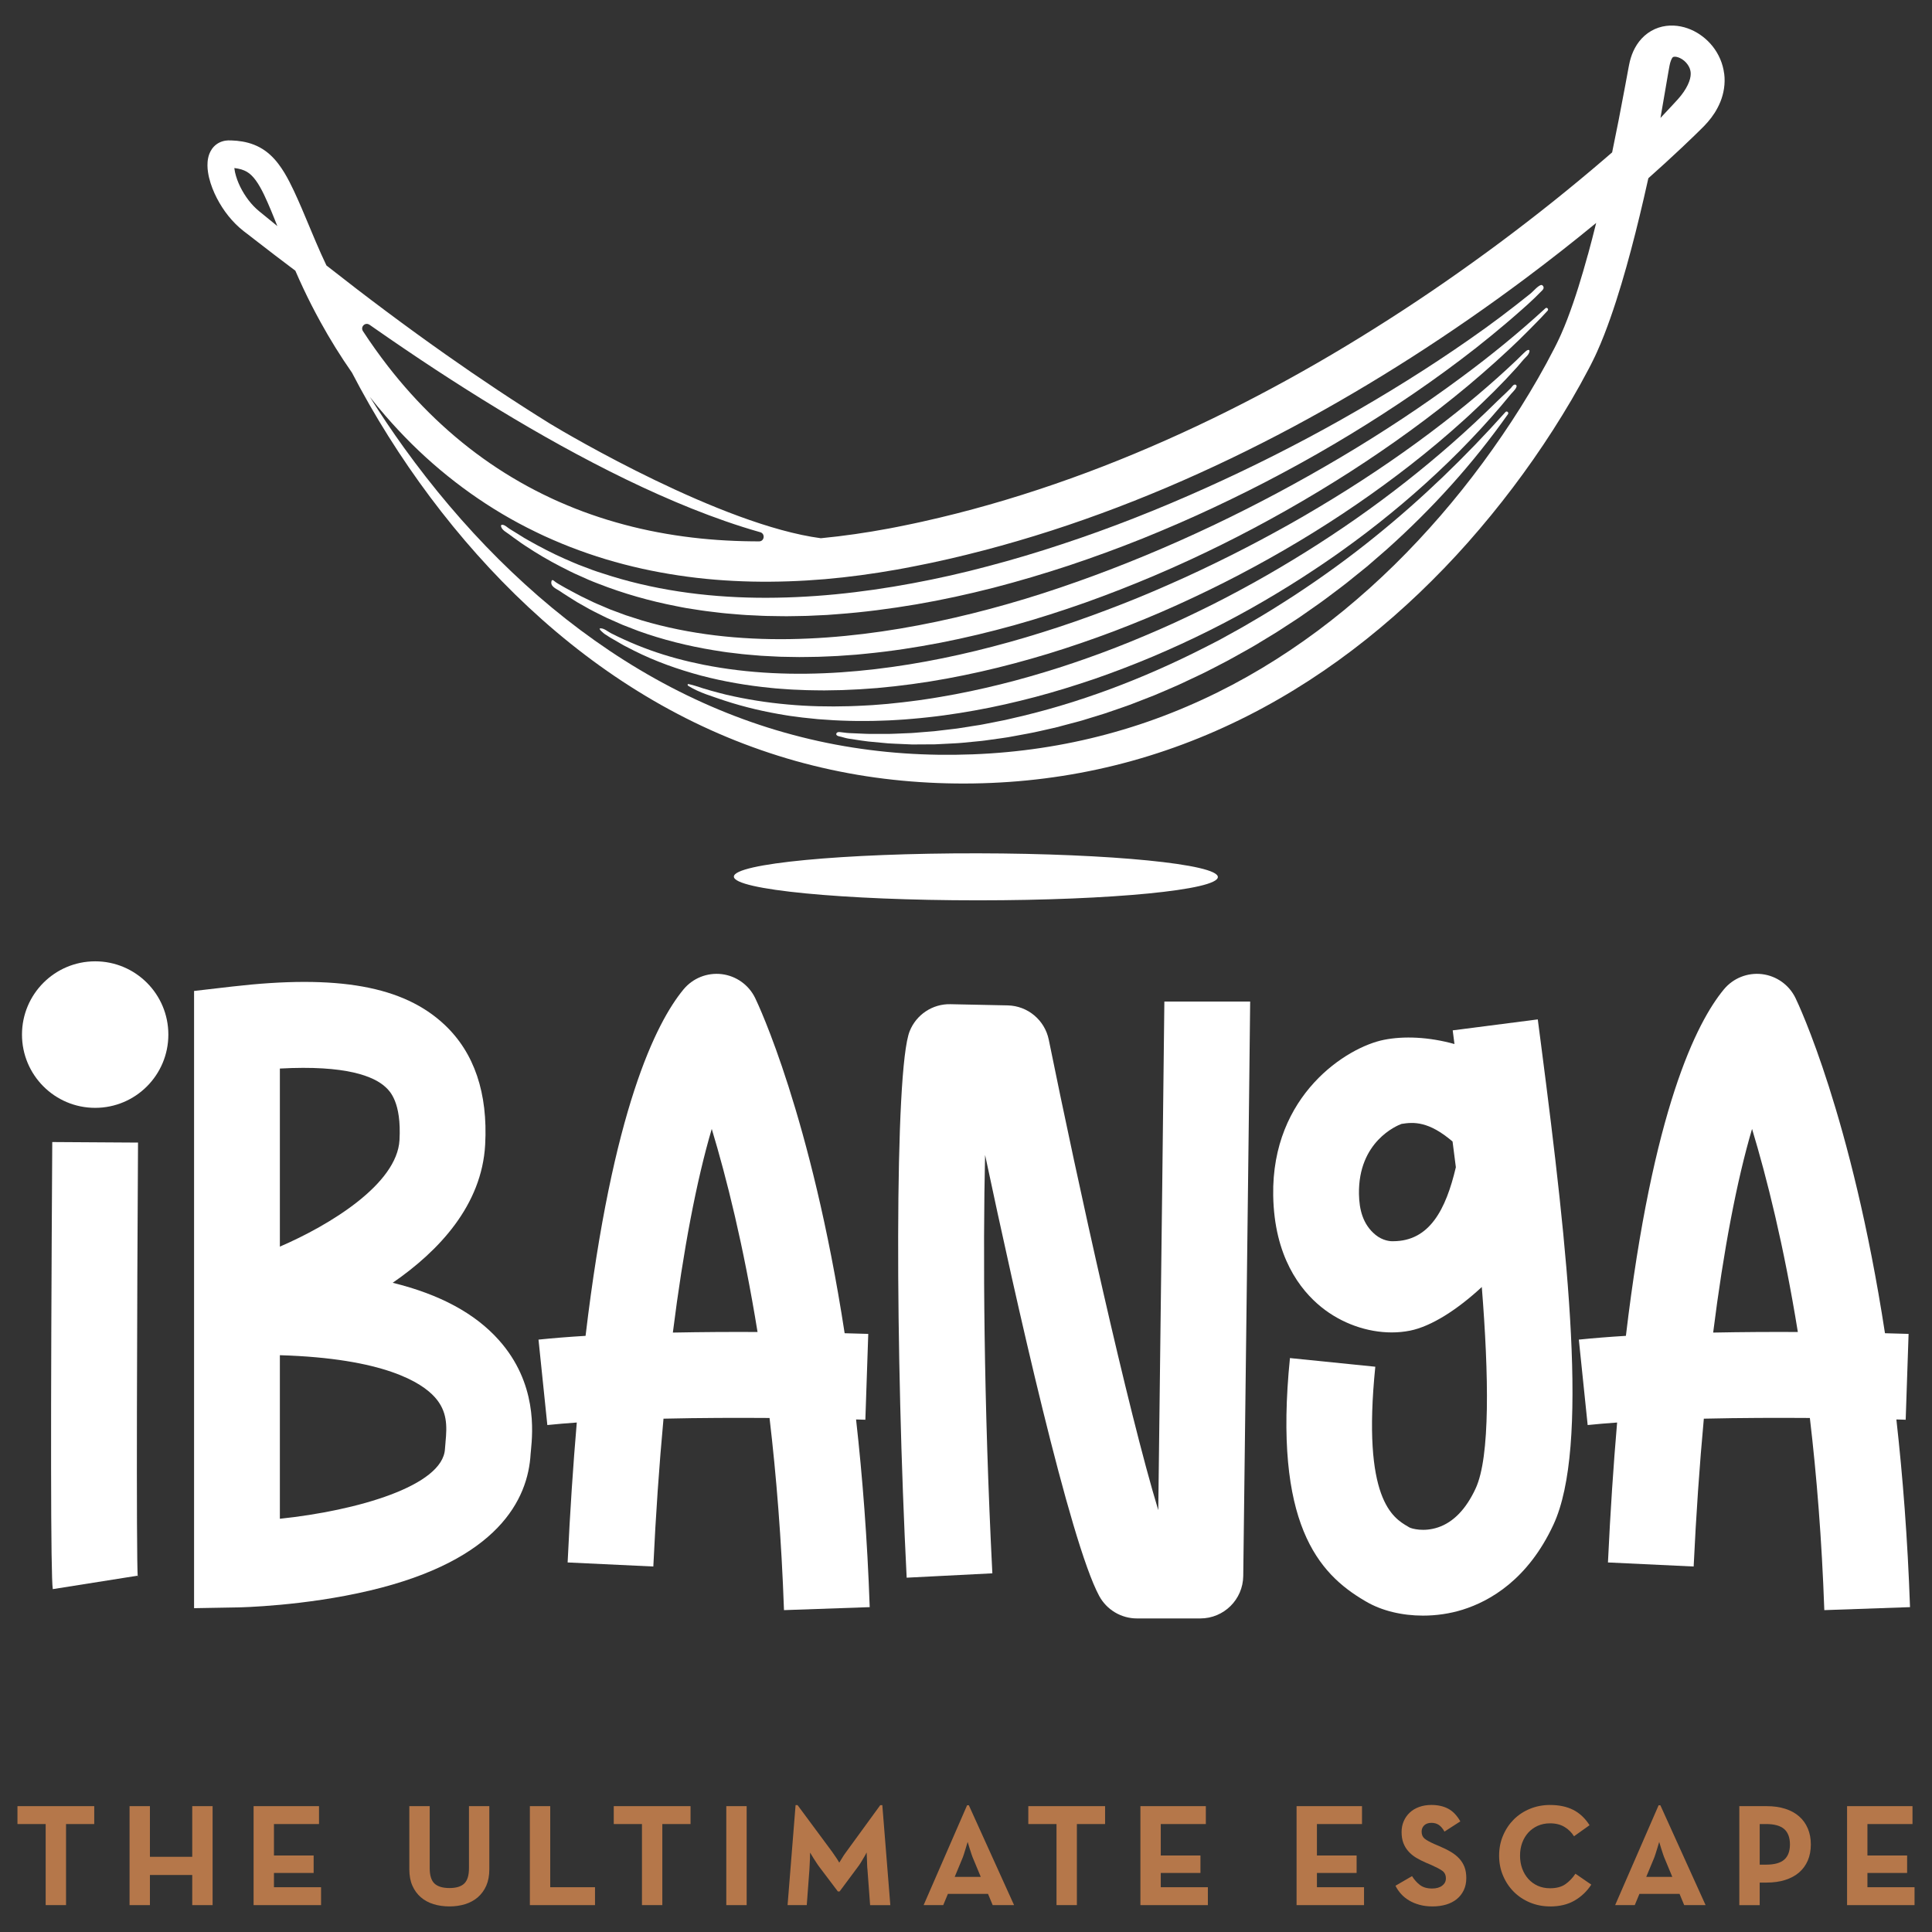
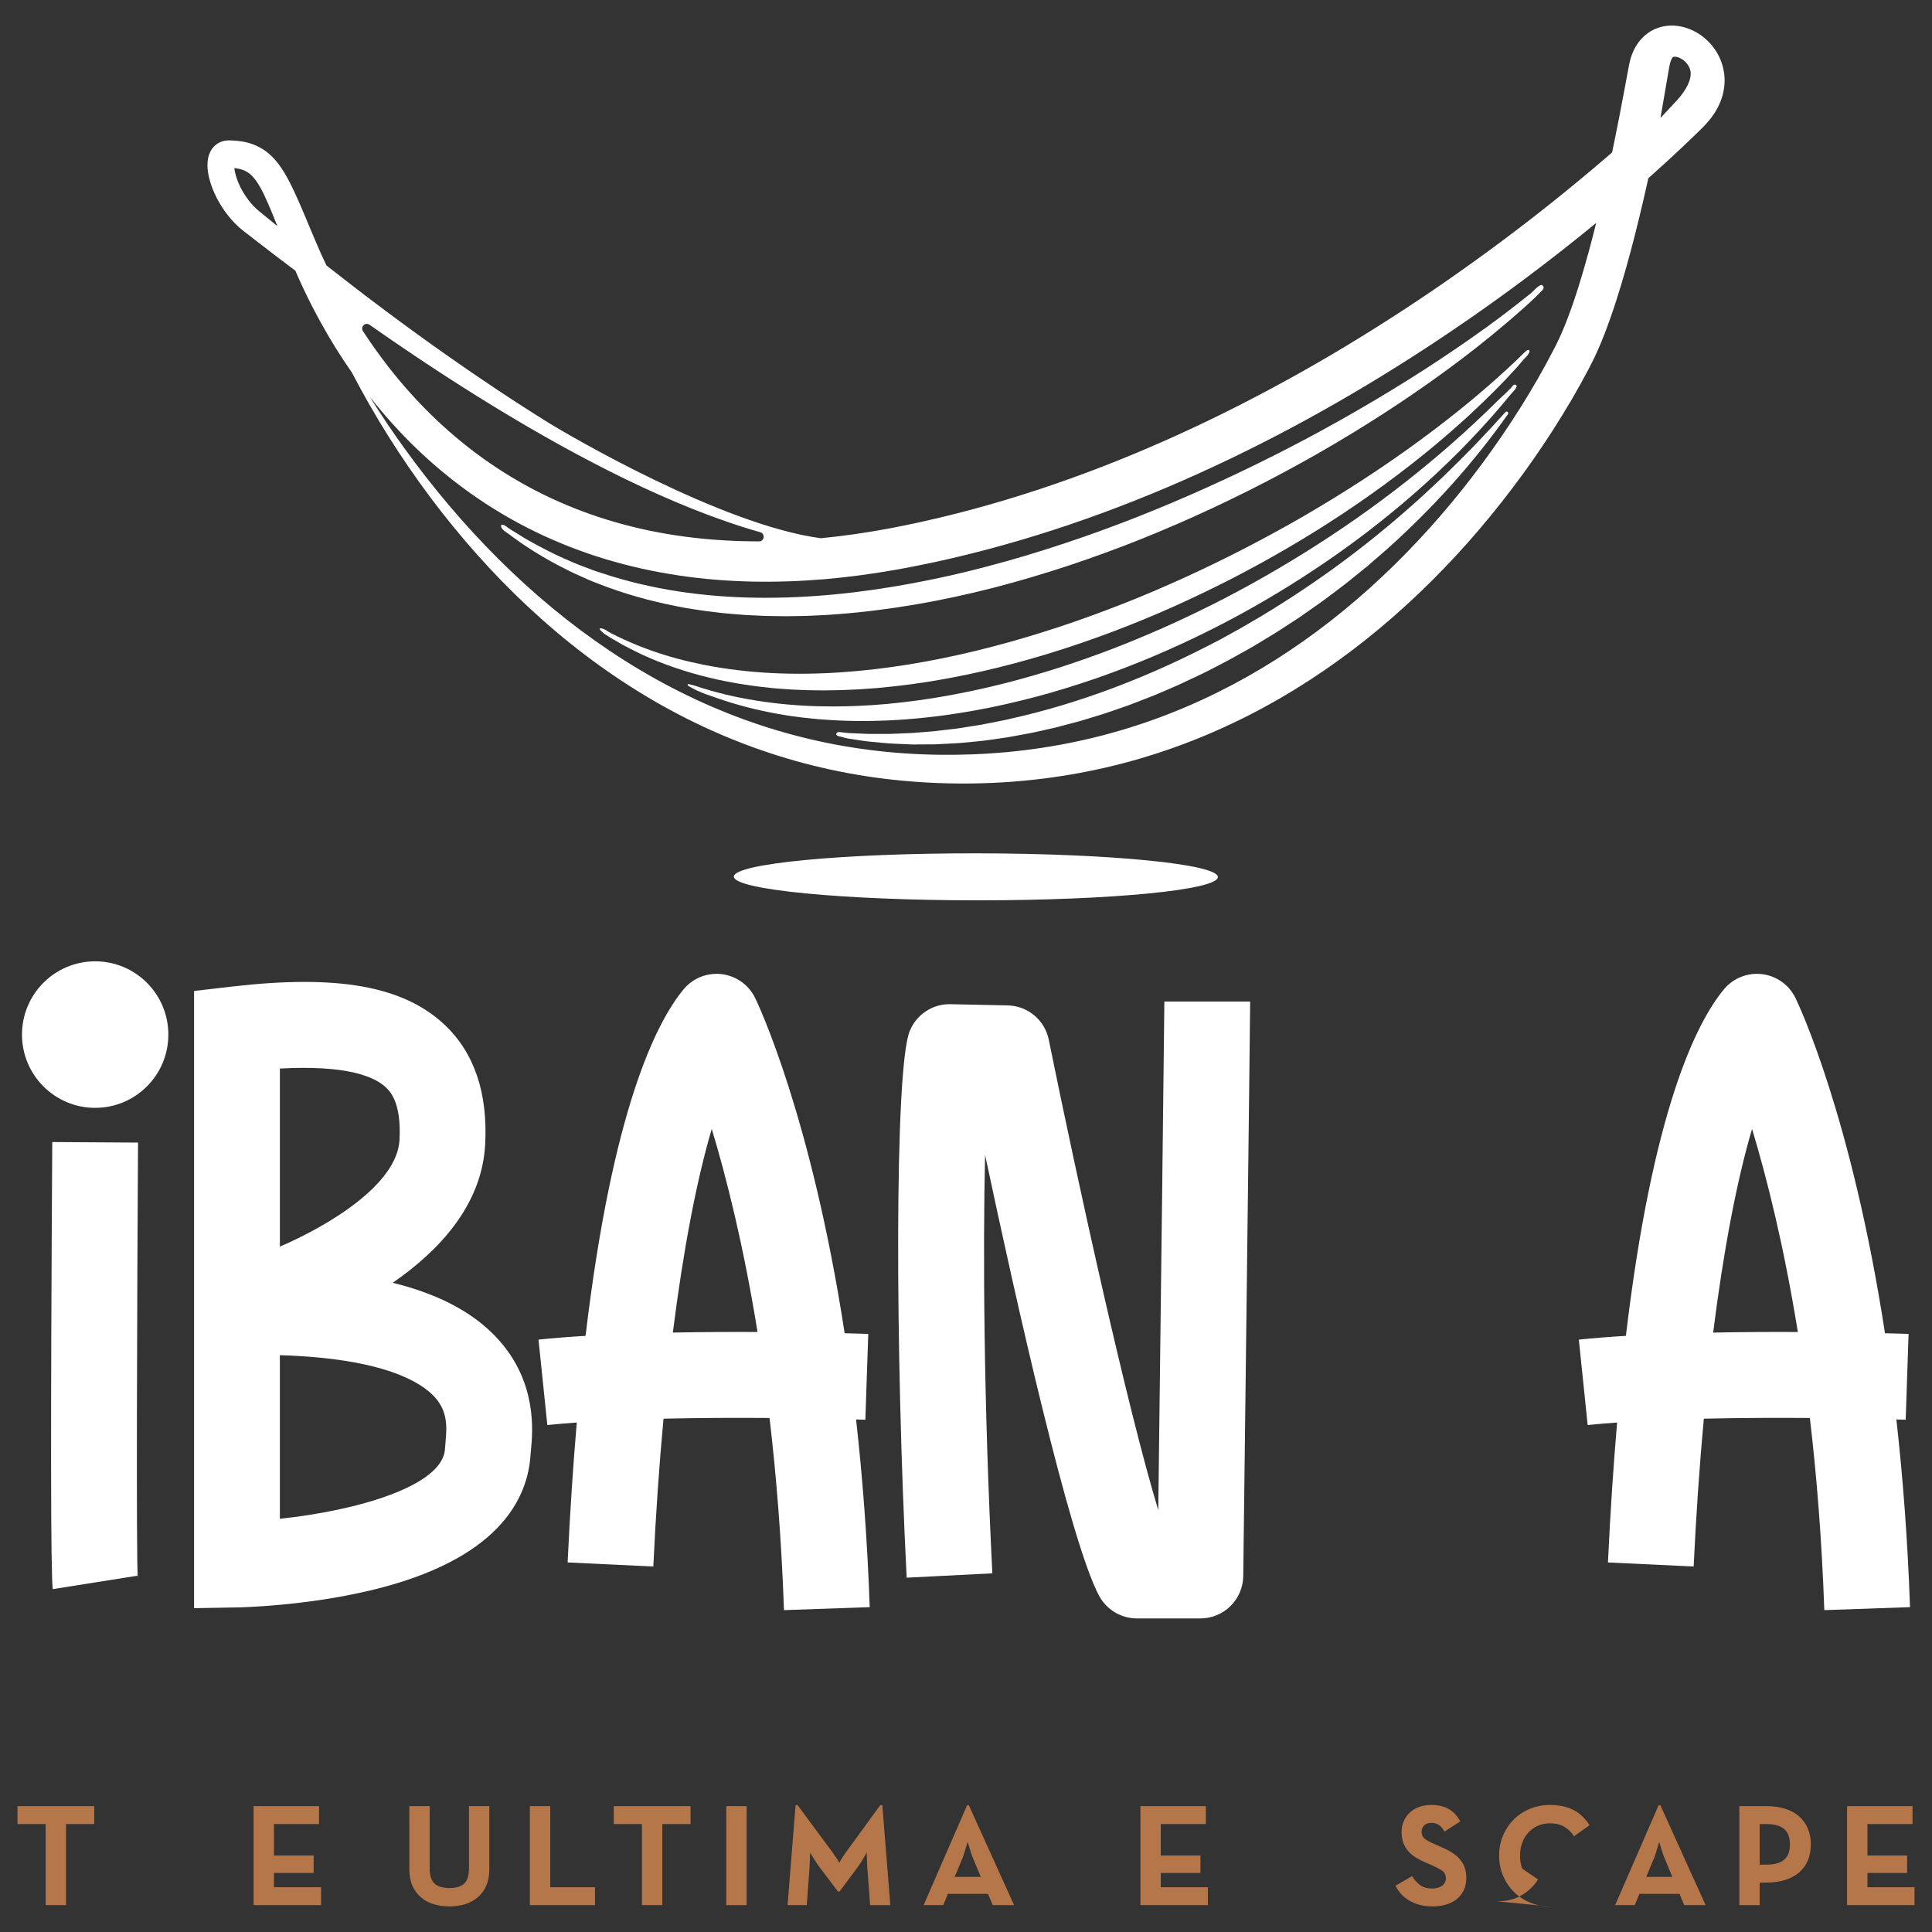
<svg xmlns="http://www.w3.org/2000/svg" id="Layer_1" viewBox="0 0 1000 1000">
  <rect x="0" y="0" width="1000" height="1000" fill="#333333" stroke="none" />
  <defs>
    <style>      .st0 {        fill: #b5774a;      }      .st1 {        fill: #fff;      }    </style>
  </defs>
  <g>
    <path class="st1" d="M892.42,38.12c-.32-2.61-1.03-5.2-2.06-7.59-1.02-2.39-2.35-4.58-3.89-6.53-1.54-1.94-3.29-3.65-5.18-5.09-1.89-1.45-3.94-2.67-6.13-3.6-2.2-.94-4.53-1.6-7.02-1.91-2.46-.3-5.09-.23-7.73.36-1.31.3-2.63.74-3.89,1.3-1.28.58-2.51,1.28-3.64,2.1-2.29,1.65-4.2,3.76-5.63,5.97-1.43,2.22-2.43,4.53-3.12,6.76-.18.56-.33,1.11-.47,1.66-.14.55-.26,1.11-.36,1.61l-.25,1.24-.22,1.16-1.65,8.91c-1.09,5.9-2.21,11.78-3.36,17.65-1.1,5.59-2.22,11.18-3.38,16.75-1.3,1.12-2.6,2.24-3.89,3.36-8.75,7.51-17.65,14.87-26.66,22.08-9.04,7.22-18.21,14.29-27.49,21.21-9.31,6.91-18.73,13.69-28.27,20.3-9.55,6.62-19.23,13.07-29.03,19.34-9.81,6.29-19.74,12.41-29.78,18.34-10.07,5.94-20.25,11.67-30.55,17.2-20.64,11.11-41.76,21.39-63.35,30.67-21.64,9.33-43.77,17.63-66.31,24.73-5.64,1.78-11.32,3.49-17.02,5.11-5.7,1.62-11.43,3.17-17.18,4.63-5.75,1.46-11.54,2.84-17.35,4.13l-2.18.48-2.18.47c-1.45.31-2.9.63-4.37.91-1.45.3-2.92.61-4.38.89l-4.36.84c-11.66,2.18-23.42,3.89-35.23,5.03-51.42-6.85-130.83-53.59-140.05-59.21-18.36-11.38-36.38-23.4-54.13-35.91-10.33-7.28-20.57-14.71-30.73-22.3-10.17-7.59-20.25-15.33-30.25-23.19-.25-.2-.5-.39-.74-.58-1.88-3.97-3.69-7.96-5.41-12.03l-1.84-4.36-1.86-4.43c-1.24-2.95-2.49-5.93-3.76-8.91-1.29-2.98-2.61-5.98-4.04-9.02-1.43-3.03-2.97-6.1-4.84-9.22-.95-1.55-1.98-3.12-3.18-4.68-1.18-1.55-2.55-3.11-4.13-4.55-1.57-1.45-3.4-2.79-5.35-3.85-1.95-1.07-4.02-1.87-6.04-2.42-2.02-.55-4-.87-5.91-1.06-.95-.09-1.88-.14-2.81-.18h-.69c-.17-.02-.46-.03-1.01-.02-.94.03-1.97.18-3.04.52-1.07.33-2.15.87-3.08,1.57-.94.7-1.71,1.54-2.29,2.38-.59.85-1,1.69-1.31,2.47-.31.79-.51,1.54-.65,2.25-.29,1.41-.35,2.67-.34,3.83.01,1.17.11,2.25.26,3.28.3,2.08.78,3.98,1.35,5.8.58,1.83,1.27,3.57,2.02,5.25,1.53,3.38,3.38,6.55,5.52,9.55,2.16,2.98,4.62,5.79,7.47,8.31.72.63,1.45,1.24,2.21,1.83l1.88,1.43,3.8,2.95c6.95,5.4,13.94,10.75,20.98,16.03,1.31,3.03,2.66,6.05,4.07,9.03,2.79,5.95,5.79,11.81,8.97,17.57,4.95,8.99,10.37,17.72,16.26,26.16,1.42,2.73,2.86,5.44,4.33,8.14,6.11,11.22,12.71,22.18,19.73,32.87,14.02,21.32,29.74,41.53,47.13,60.19,17.34,18.61,36.37,35.64,56.98,50.46,10.29,7.39,20.96,14.22,31.97,20.42,11,6.18,22.34,11.73,33.96,16.56,11.61,4.83,23.48,8.95,35.54,12.35,12.05,3.37,24.27,6.01,36.58,7.91,12.29,1.89,24.68,3.04,37.04,3.52,12.33.48,24.7.28,37-.58,24.56-1.72,48.88-6.23,72.35-13.5,23.4-7.24,45.92-17.18,67.1-29.4,21.13-12.16,40.94-26.56,59.28-42.6,4.58-4.01,9.07-8.12,13.47-12.31,4.39-4.21,8.7-8.49,12.92-12.87,8.43-8.74,16.47-17.86,24.17-27.27,15.37-18.79,29.33-38.74,41.7-59.82,3.08-5.28,6.06-10.62,8.92-16.09l1.07-2.06c.35-.69.69-1.38,1.06-2.13.36-.73.73-1.45,1.07-2.19.34-.73.68-1.46,1.01-2.19,1.32-2.93,2.54-5.85,3.69-8.78,2.29-5.86,4.33-11.72,6.23-17.6,1.9-5.87,3.65-11.76,5.31-17.65,3.32-11.78,6.26-23.61,9.01-35.46.81-3.51,1.61-7.03,2.39-10.54,5.92-5.26,11.77-10.61,17.55-16.06,2.15-2.03,4.28-4.06,6.41-6.13l3.17-3.11.76-.75.44-.44c.15-.17.32-.32.48-.48.64-.66,1.28-1.35,1.9-2.07.63-.72,1.23-1.46,1.84-2.26.59-.79,1.17-1.62,1.73-2.48,1.11-1.74,2.13-3.66,2.99-5.76.85-2.1,1.53-4.43,1.89-6.91.37-2.47.44-5.1.1-7.72M121.35,85.08c.02-.09.04-.09-.01.03.01-.01.01-.02.01-.03M139.84,113.99l-3.74-3.06-1.9-1.54c-.51-.41-.99-.83-1.47-1.28-1.94-1.77-3.71-3.87-5.27-6.12-1.56-2.27-2.92-4.7-3.98-7.2-.53-1.26-.99-2.51-1.35-3.76-.37-1.23-.64-2.46-.77-3.55-.02-.18-.03-.34-.06-.5.06,0,.11.01.15.01,1.25.17,2.43.39,3.49.71,1.06.32,1.98.73,2.83,1.22.85.5,1.63,1.09,2.4,1.84,1.54,1.49,3.03,3.58,4.4,6,1.39,2.42,2.66,5.12,3.89,7.92,1.24,2.8,2.43,5.69,3.6,8.61.51,1.24,1,2.49,1.49,3.73-1.23-1.01-2.46-2.03-3.7-3.04M191.28,168.1c.86.59,1.71,1.19,2.55,1.78,10.47,7.3,21.02,14.47,31.67,21.45,21.26,13.92,42.86,27.16,64.95,39.36,22.04,12.15,44.54,23.31,67.7,32.6,11.56,4.61,23.28,8.76,35.18,12.14.06.01.11.03.17.04,2.66.75,2.19,4.72-.56,4.74-1.23,0-2.45-.01-3.69-.02-11.89-.13-23.77-.92-35.57-2.54-5.9-.8-11.77-1.81-17.6-3.02-5.84-1.21-11.63-2.65-17.37-4.3-5.74-1.63-11.42-3.51-17.03-5.59-2.81-1.06-5.59-2.14-8.35-3.32-1.39-.56-2.76-1.18-4.14-1.77-.68-.3-1.36-.62-2.05-.92-.68-.31-1.36-.62-2.05-.95-10.88-5.08-21.38-11.08-31.36-17.92-19.99-13.71-37.82-30.83-52.91-50.27-4.55-5.87-8.88-11.94-12.95-18.18-1.47-2.26,1.19-4.85,3.38-3.3M821.89,131.79c-1.56,5.69-3.2,11.34-4.95,16.92-1.76,5.58-3.63,11.07-5.67,16.4-1.02,2.67-2.09,5.28-3.22,7.82-.28.64-.56,1.26-.85,1.88-.29.63-.58,1.23-.88,1.85-.29.59-.61,1.26-.92,1.89l-.98,1.93c-2.62,5.13-5.41,10.24-8.3,15.29-5.8,10.11-12.01,19.99-18.59,29.61-6.57,9.64-13.5,19.03-20.77,28.14-7.28,9.11-14.91,17.93-22.87,26.42-3.97,4.25-8.05,8.41-12.19,12.49-4.16,4.07-8.39,8.06-12.72,11.95-4.33,3.88-8.74,7.68-13.22,11.37-4.5,3.68-9.08,7.27-13.73,10.74-9.33,6.93-18.98,13.42-28.93,19.38-4.98,2.98-10.04,5.84-15.18,8.56-5.14,2.71-10.34,5.29-15.62,7.72-10.56,4.87-21.4,9.17-32.46,12.83-11.08,3.65-22.38,6.7-33.83,9.08-11.47,2.39-23.1,4.13-34.82,5.22-11.75,1.1-23.58,1.54-35.44,1.38-11.88-.17-23.75-.97-35.57-2.49-11.84-1.5-23.62-3.71-35.26-6.64-11.66-2.92-23.18-6.55-34.48-10.88-11.32-4.33-22.42-9.35-33.25-15-10.85-5.66-21.4-11.96-31.64-18.81-10.24-6.87-20.18-14.29-29.75-22.21-4.79-3.96-9.49-8.04-14.1-12.25-4.61-4.21-9.15-8.5-13.59-12.93-17.77-17.7-34.08-37.03-48.89-57.56-6.2-8.61-12.15-17.44-17.79-26.47,2.66,3.39,5.41,6.72,8.24,9.98,4.32,4.97,8.82,9.79,13.51,14.43,9.36,9.26,19.48,17.76,30.21,25.4,10.7,7.61,22.01,14.34,33.79,20.03.73.36,1.47.72,2.21,1.06.74.35,1.47.71,2.21,1.05,1.49.67,2.97,1.35,4.47,1.99,2.98,1.32,6,2.54,9.02,3.73,6.06,2.35,12.2,4.48,18.4,6.35,6.19,1.86,12.44,3.49,18.74,4.89,6.28,1.39,12.6,2.55,18.92,3.5,6.33.95,12.67,1.69,19.02,2.21,6.34.52,12.69.84,19.01.98,12.65.27,25.25-.19,37.75-1.24,12.47-1.08,24.83-2.77,37.06-4.93l4.58-.84c1.53-.29,3.04-.58,4.55-.88,1.51-.29,3.01-.61,4.52-.91l2.27-.46,2.27-.47c6.02-1.28,12.01-2.65,17.98-4.13,5.95-1.46,11.89-3.02,17.79-4.65,5.9-1.63,11.77-3.36,17.61-5.15,11.66-3.57,23.2-7.49,34.61-11.68,11.4-4.17,22.66-8.67,33.8-13.38,22.22-9.45,43.93-19.91,65.1-31.22,42.16-22.57,82.24-48.42,120.23-76.77,12.52-9.36,24.82-18.99,36.88-28.91-1.36,5.51-2.78,10.99-4.27,16.44M875.01,39.51c-.11.82-.34,1.77-.74,2.83-.78,2.13-2.23,4.66-4.22,7.16-.51.63-1.02,1.26-1.58,1.87l-2.11,2.3-4.57,4.9c-.77.83-1.55,1.65-2.33,2.47.52-3,1.03-5.99,1.55-9l2.5-14.53.31-1.74.29-1.59c.08-.42.14-.69.21-.98.07-.3.13-.56.21-.83.29-1.02.62-1.73.87-2.15.25-.43.4-.55.48-.62.1-.07.17-.11.41-.18.24-.06.67-.1,1.25-.02.57.09,1.29.29,2.02.65,1.5.69,3,1.98,3.95,3.35.48.68.85,1.37,1.1,2.02.24.65.38,1.27.46,1.92.07.64.06,1.33-.05,2.16" />
    <path class="st1" d="M694.44,217.08c-22.94,12.91-46.49,24.79-70.58,35.61-24.16,10.86-48.86,20.65-74.11,28.96-12.64,4.2-25.43,8.03-38.34,11.42-12.92,3.46-25.99,6.4-39.16,8.85-26.4,4.93-53.3,7.8-80.32,7.47-27.09-.35-54.36-4.06-80.42-12.74l-2.45-.79c-.83-.26-1.64-.53-2.44-.85l-4.83-1.83c-3.26-1.16-6.39-2.61-9.57-3.98-6.34-2.79-12.49-6.01-18.56-9.43-1.54-.8-3-1.76-4.49-2.68l-4.46-2.76-1.11-.69c-1.1-.71-1.97-1.71-3.29-1.98-.33-.07-.75-.07-.92.22-.11.18-.09.4-.04.59.41,1.97,3.16,3.25,4.62,4.42,1.17.94,2.44,1.76,3.65,2.64,1.45,1.04,2.86,2.1,4.38,3.04,5.9,3.92,12.02,7.52,18.32,10.76,3.17,1.59,6.3,3.26,9.56,4.63l4.84,2.17c.8.37,1.63.68,2.45,1.01l2.46.96c13.15,5.15,26.76,9,40.54,11.67l2.57.51c.87.18,1.73.35,2.59.48l5.19.81,2.6.4c.86.14,1.73.27,2.6.36l5.2.63,2.6.31c.87.11,1.74.2,2.61.26l5.21.44,2.61.21c.87.09,1.74.14,2.61.18l5.2.24c1.74.08,3.48.2,5.21.22l5.2.08c1.74.01,3.48.08,5.21.06l5.19-.08c1.73-.02,3.47-.04,5.19-.1l5.18-.24,5.18-.24,5.16-.39c13.75-1,27.41-2.79,40.93-5.08,13.5-2.31,26.84-5.23,40.05-8.61,13.16-3.41,26.17-7.28,39.03-11.52,12.83-4.28,25.5-8.92,38.01-13.93,12.46-5.04,24.79-10.37,36.92-16.08,12.11-5.69,24.08-11.65,35.84-17.97l8.78-4.77,8.71-4.88,8.63-5.01,8.56-5.11c22.67-13.78,44.61-28.69,65.43-45.02l7.72-6.2c2.54-2.11,5.09-4.21,7.61-6.34,2.5-2.16,5.03-4.26,7.48-6.48l3.7-3.29c2.54-2.3,5.09-4.75,7.49-7.22.34-.35.68-.74.78-1.23.09-.46-.08-.97-.41-1.3-.13-.14-.29-.24-.45-.31-1.31-.51-4.66,3.4-5.73,4.26-10.19,8.2-20.62,16.09-31.34,23.53-21.46,15.01-43.74,28.86-66.6,41.73" />
-     <path class="st1" d="M694.12,236.59c-43.12,25.58-88.65,47.49-136.18,64.36-11.93,4.24-23.98,8.16-36.18,11.62-12.2,3.51-24.54,6.57-36.99,9.21-24.94,5.25-50.39,8.61-76.01,9.02-25.68.39-51.61-2.29-76.55-9.69l-4.65-1.49-2.32-.75-1.17-.37-1.16-.42-4.59-1.71-2.3-.85c-.76-.31-1.51-.64-2.27-.96-3-1.29-6.06-2.5-8.99-4l-4.43-2.15c-1.47-.74-2.9-1.55-4.37-2.32l-2.18-1.18c-.72-.4-1.46-.76-2.16-1.2-1.67-1.01-3.56-1.9-5.04-3.19-.26-.23-.68-.39-.92-.14-.09.08-.13.2-.17.31-.92,2.98,2.72,4.13,4.63,5.5.67.51,1.41.92,2.1,1.39l2.13,1.36c1.42.89,2.83,1.83,4.27,2.69l4.39,2.48c2.9,1.72,5.94,3.14,8.94,4.66.75.36,1.5.76,2.26,1.11l2.3,1.01,4.61,2.04,1.16.51,1.17.45,2.34.91,4.69,1.82c12.61,4.53,25.62,7.76,38.76,9.92l4.93.78c.81.14,1.64.25,2.46.35l2.48.29,4.94.59c1.65.19,3.3.3,4.95.45l4.95.42,4.95.26,4.96.25,4.95.09,4.94.08,4.95-.06,4.94-.08,4.93-.2c1.64-.07,3.28-.13,4.92-.22l4.92-.35,4.91-.35,4.88-.48c13.04-1.26,25.95-3.25,38.74-5.72,12.77-2.49,25.39-5.54,37.87-8.99,12.45-3.48,24.73-7.43,36.88-11.72,48.33-17.21,94.19-40.21,136.93-67.58,21.26-13.67,41.76-28.47,61.13-44.62l7.18-6.13c2.37-2.08,4.73-4.14,7.07-6.24,2.32-2.13,4.66-4.22,6.96-6.38l3.42-3.24,1.71-1.63,1.67-1.66c2.23-2.21,4.48-4.41,6.66-6.67l3.29-3.38,3.21-3.45s.09-.1.13-.14c.72-.77-.36-1.95-1.14-1.24-13.83,12.72-28.37,24.55-43.43,35.68-20.03,14.86-40.89,28.6-62.36,41.35" />
    <path class="st1" d="M789.76,181.8c-1.65,1.44-3.18,3.09-4.77,4.6-3.31,3.15-6.67,6.23-10.07,9.27-6.8,6.08-13.77,11.96-20.9,17.64-18.1,14.46-37.05,27.8-56.64,40.16-2.46,1.53-4.91,3.09-7.38,4.59l-7.45,4.5-7.5,4.43-7.56,4.32c-10.14,5.68-20.41,11.17-30.82,16.37-10.43,5.21-20.97,10.22-31.66,14.89-10.68,4.74-21.51,9.17-32.47,13.28-10.96,4.15-22.05,8.01-33.25,11.5-11.21,3.53-22.55,6.68-34,9.47-22.92,5.57-46.31,9.55-69.96,11.17-23.7,1.6-47.71.75-71.25-3.93-9.35-1.87-18.58-4.32-27.61-7.57-4.58-1.65-9.1-3.49-13.54-5.52-2.22-1.01-4.43-2.07-6.61-3.18-1.61-.8-3.89-2.85-5.74-2.53-1.07.19,2.19,2.78,2.45,2.94.96.62,1.91,1.23,2.87,1.84l4.03,2.32,2.01,1.17,1.01.57,1.03.53,4.14,2.13c11.08,5.58,22.82,9.72,34.74,12.93,11.94,3.13,24.12,5.2,36.33,6.39,1.53.18,3.06.29,4.59.4l4.58.33c1.53.13,3.06.15,4.59.22l4.59.19c3.05.09,6.11.09,9.16.13,3.05-.02,6.09-.11,9.14-.16l9.12-.42,9.1-.65,9.05-.91,9.02-1.12c11.99-1.61,23.87-3.84,35.62-6.48,11.74-2.64,23.35-5.78,34.81-9.25,11.44-3.51,22.75-7.4,33.92-11.61,11.13-4.24,22.14-8.78,32.96-13.68,10.8-4.9,21.48-10.07,31.96-15.56,20.94-10.97,41.22-23.07,60.65-36.39,19.37-13.28,37.97-27.69,55.37-43.45l3.25-2.96,3.19-3.01,3.19-3.03,3.15-3.07,3.14-3.07,3.07-3.14c1.02-1.05,2.06-2.07,3.06-3.14l2.99-3.23c.99-1.07,2-2.13,2.98-3.23,1.42-1.6,2.74-3.36,4.25-4.85.56-.56,1.12-1.12,1.5-1.83.53-.97.57-1.59.35-1.85-.29-.34-1.01-.14-1.78.53" />
    <path class="st1" d="M784.73,199.26c-.07-.05-.13-.1-.2-.13-.23-.1-.5-.09-.73-.02-.75.24-1.24,1.2-1.78,1.75-.77.8-1.57,1.59-2.38,2.36-1.62,1.54-3.26,3.04-4.84,4.6-7.55,7.43-15.25,14.66-23.18,21.61-15.83,13.92-32.39,26.9-49.57,38.93l-6.47,4.47c-2.16,1.49-4.36,2.91-6.53,4.37-4.38,2.89-8.76,5.75-13.21,8.5-8.9,5.54-17.91,10.89-27.06,15.96-9.16,5.07-18.43,9.97-27.86,14.51-9.42,4.6-18.94,8.95-28.62,13-9.65,4.09-19.42,7.9-29.31,11.39-9.88,3.53-19.89,6.72-29.98,9.6-10.11,2.91-20.32,5.42-30.62,7.6-5.15,1.09-10.33,2.07-15.53,2.94-2.6.43-5.19.9-7.81,1.25-2.61.37-5.21.78-7.84,1.07l-3.93.48c-1.32.17-2.63.28-3.95.42l-3.94.42-3.96.32c-1.32.1-2.64.22-3.96.31l-3.96.22c-2.65.17-5.3.24-7.95.34-10.62.3-21.28.09-31.92-.9-10.66-.95-21.3-2.62-31.83-5.08-5.25-1.31-10.51-2.72-15.67-4.48-1.21-.39-2.39-.69-3.62-.97-.15-.03-.31-.07-.44,0-.2.11-.22.4-.11.59.1.2.3.33.5.45,5.6,3.46,12.44,5.37,18.57,7.5,10.47,3.44,21.23,5.9,32.07,7.63,1.35.24,2.71.41,4.06.58l4.08.54c2.72.31,5.43.59,8.16.85,5.43.44,10.89.75,16.34.87,2.73.04,5.45.13,8.17.07l4.07-.04c1.36-.02,2.72-.08,4.08-.12l4.07-.14,4.06-.23c1.35-.09,2.71-.14,4.06-.26l4.05-.34c2.71-.2,5.39-.51,8.09-.79,2.7-.26,5.37-.64,8.05-.98,5.36-.72,10.68-1.57,16-2.53,10.62-1.88,21.11-4.3,31.51-7.03,10.37-2.75,20.63-5.94,30.77-9.39,10.11-3.51,20.1-7.36,29.96-11.5,9.84-4.18,19.55-8.63,29.1-13.4,9.54-4.78,18.93-9.83,28.15-15.2,9.21-5.37,18.28-10.98,27.14-16.92,2.21-1.48,4.43-2.94,6.62-4.48,2.18-1.52,4.4-3,6.55-4.58,2.16-1.56,4.33-3.11,6.47-4.69l6.4-4.79c16.94-12.94,33.08-26.98,48.15-42.12,7.51-7.59,14.8-15.43,21.72-23.59,1.72-2.06,3.45-4.09,5.14-6.17.57-.7,3.76-3.57,2.6-4.61" />
    <path class="st1" d="M779.28,213.22c-20.73,23.19-43.02,44.71-66.99,64.1-13.75,11.17-28.1,21.56-42.91,31.23-7.43,4.8-14.92,9.53-22.61,13.92-3.8,2.29-7.69,4.39-11.57,6.53l-2.9,1.61c-.98.54-1.95,1.08-2.94,1.56l-5.92,3.03c-31.66,16.12-65.15,28.91-100.03,36.74l-3.27.76c-1.1.23-2.2.43-3.3.65l-6.59,1.3c-1.11.2-2.2.46-3.31.62l-3.32.51-6.66,1.06c-1.11.2-2.23.32-3.34.45l-3.36.4-6.71.79-6.73.54-3.38.28c-.56.04-1.13.1-1.69.12l-1.69.07-6.78.28c-1.13.03-2.27.11-3.4.11h-3.4s-6.81-.02-6.81-.02c-1.14.02-2.28-.1-3.41-.12l-3.41-.15-3.42-.15c-1.55-.07-3-.36-4.54-.5-.44-.04-.89-.08-1.3.08-.42.14-.77.54-.75.98.04.69.86.99,1.52,1.13,1.64.33,3.1.91,4.77,1.17l3.42.52c2.29.33,4.58.74,6.88.98l6.9.65,3.45.32c1.16.1,2.31.12,3.45.18l6.93.3,1.73.08c.57.01,1.16,0,1.73,0l3.47-.02,6.92-.04c2.3-.09,4.6-.23,6.9-.35l3.45-.18c1.14-.07,2.3-.12,3.44-.24l6.88-.66,3.43-.34c1.14-.1,2.28-.31,3.42-.45l6.82-.95c1.14-.17,2.28-.31,3.41-.51l3.39-.62c4.51-.85,9.04-1.6,13.5-2.65l6.71-1.52c1.12-.24,2.22-.54,3.33-.84l3.31-.88,6.65-1.76c1.11-.27,2.19-.64,3.28-.97l3.28-1.01,6.56-2.02c2.17-.72,4.31-1.49,6.48-2.22l6.46-2.26c2.13-.8,4.26-1.64,6.38-2.47l6.37-2.48c2.1-.88,4.19-1.78,6.29-2.68l6.26-2.72c2.08-.94,4.13-1.93,6.18-2.9l6.16-2.91c2.06-.99,4.06-2.06,6.08-3.08l6.05-3.14c1.01-.51,2-1.06,2.99-1.62l2.97-1.65c3.96-2.22,7.95-4.37,11.8-6.77l5.81-3.53c.97-.59,1.95-1.16,2.89-1.77l2.85-1.85,5.7-3.7,2.84-1.86c.94-.63,1.86-1.29,2.79-1.94l5.56-3.9c1.84-1.31,3.72-2.57,5.51-3.95l5.42-4.07c1.79-1.37,3.62-2.7,5.38-4.11l10.55-8.5,10.23-8.87c23.42-20.92,44.66-44.36,62.75-69.99.61-.86-.57-1.89-1.27-1.11" />
    <path class="st1" d="M506.15,441.68c-69.49-.11-126.3,5.29-126.3,12.06s56.81,12.27,126.3,12.27,124.21-5.4,124.21-12.06-55.36-12.16-124.21-12.27" />
    <path class="st1" d="M49.26,497.58c-20.93,0-37.88,16.98-37.88,37.92s16.95,37.92,37.88,37.92,37.88-16.97,37.88-37.92-16.95-37.92-37.88-37.92" />
    <path class="st1" d="M27.05,591.13c-.9,146.67-.81,224.52.27,231.4l43.85-6.95c.04.24.1.59.14,1.07-.85-11.02-.36-144,.13-225.25l-44.4-.28Z" />
    <path class="st1" d="M203.27,663.96c23.88-16.46,46.13-40.1,47.85-71.47,1.45-26.67-5.6-47.55-20.97-62.04-21.28-20.04-55.22-26.16-110.04-19.81l-19.66,2.28v319.47l22.6-.4c1.39-.02,34.46-.68,68.46-8.74,66.34-15.72,81.83-47.18,83.14-70.79.03-.48.1-1.08.17-1.76.91-9.52,3.34-34.78-16.66-57.13-12.32-13.78-30.49-23.6-54.89-29.6M144.87,553.08c34.23-1.88,48.74,3.98,54.84,9.74,2.01,1.89,8.14,7.66,7.07,27.24-1.25,22.88-36.16,44.08-61.92,55.19v-92.16ZM230.61,746.43c-.13,1.38-.24,2.58-.3,3.56-1.06,19.13-45.56,31.95-85.45,36.12v-84.66c54.12,1.61,73.47,14.22,80.22,21.76,6.48,7.25,6.34,14.8,5.52,23.21" />
    <path class="st1" d="M447.91,734.85l1.5-44.43c-.84-.02-5.24-.17-12.22-.34-17.27-112.42-44.76-170.29-46.32-173.51-3.3-6.8-9.82-11.45-17.32-12.36-7.5-.89-14.94,2.08-19.76,7.9-14.2,17.19-36.8,62.23-50.7,179.32-8.55.52-16.76,1.16-24.36,1.95l4.57,44.22c4.82-.5,9.93-.93,15.24-1.31-1.89,22.03-3.5,46.09-4.74,72.43l44.36,2.1c1.25-26.77,3.04-52.4,5.27-76.52,19.11-.44,38.26-.48,54.88-.36,3.52,29.81,6.19,62.96,7.48,99.46l44.37-1.55c-1.23-35.38-3.76-67.72-7.06-97.14,2.98.09,4.69.14,4.82.14M348.27,689.73c5.37-42.6,12.24-78.64,20.13-105.4,7.62,25.22,16.45,60.28,23.7,105.11-13.61-.07-28.62,0-43.83.3" />
    <path class="st1" d="M988.62,831.85c-1.23-35.38-3.76-67.72-7.06-97.14,2.98.09,4.69.14,4.82.14l1.5-44.43c-.83-.02-5.23-.17-12.22-.34-17.27-112.42-44.76-170.29-46.32-173.51-3.3-6.8-9.82-11.45-17.32-12.36-7.49-.89-14.94,2.08-19.75,7.9-14.21,17.19-36.81,62.25-50.71,179.32-8.55.52-16.76,1.17-24.36,1.95l4.57,44.22c4.82-.5,9.93-.93,15.24-1.31-1.89,22.03-3.5,46.1-4.74,72.43l44.36,2.1c1.27-26.77,3.04-52.4,5.27-76.52,19.11-.44,38.26-.48,54.88-.36,3.52,29.81,6.19,62.96,7.48,99.46l44.37-1.55ZM886.73,689.73c5.37-42.6,12.24-78.64,20.13-105.4,7.62,25.22,16.45,60.28,23.7,105.11-13.61-.07-28.62,0-43.83.3" />
    <path class="st1" d="M599.51,781.63c-15.78-51.98-41.52-168.81-56.66-243.44-2.07-10.19-10.91-17.59-21.3-17.8l-29.63-.62c-9.21-.21-17.64,5.37-21.07,13.96-7.99,19.98-7.39,168.46-1.56,282.88l44.35-2.26c-4.5-88.32-4.9-167.65-3.76-216.55,15.93,75.11,43.87,200.12,59.05,228.24,3.88,7.18,11.39,11.66,19.54,11.66h32.83c12.16,0,22.06-9.79,22.2-21.96.14-11.78,3.58-288.71,3.58-297.33h-44.41c0,5.98-1.87,159.6-3.15,263.2" />
-     <path class="st1" d="M795.96,527.64l-44.04,5.67.91,7.08c-13.28-3.71-26.22-4.23-36.5-2.18-19.09,3.78-58.2,28.43-57.32,80.57.53,31.56,13.86,48.85,24.95,57.8,10.44,8.42,23.72,13.08,36.38,13.08,3.21,0,6.38-.3,9.45-.91,11.02-2.2,24.5-10.83,37.19-22.6,3.63,45.66,4.4,87.92-3.19,104.27-4.95,10.69-11.5,17.47-19.44,20.14-7.49,2.52-13.71.63-14.79.06l-.77-.45c-7.76-4.54-23.9-14-16.93-82.76l-44.18-4.48c-8.67,85.64,14.7,111.55,38.68,125.61l.68.4c8.17,4.81,18.68,7.3,29.51,7.3,6.89,0,13.9-1,20.51-3.07,14.18-4.43,33.85-15.66,47.01-44.02,18.63-40.15,7.61-140.31-6.38-248.2l-1.73-13.3ZM721.07,642.45c-1.3.09-5.34-.21-9.12-3.31-6.63-5.44-8.41-13.23-8.55-21.11-.45-27.18,19.68-35.44,22-36.29,6.31-1.02,14.05-1.48,26.44,9.1.38,3.23,1.32,9.99,1.71,13.31-5.15,21.88-13.6,38.3-32.48,38.3" />
  </g>
  <g>
    <polygon class="st0" points="23.64 944.12 9.04 944.12 9.04 934.86 48.78 934.86 48.78 944.12 34.18 944.12 34.18 986.08 23.64 986.08 23.64 944.12" />
-     <polygon class="st0" points="67.06 934.86 77.6 934.86 77.6 961.08 99.5 961.08 99.5 934.86 110.04 934.86 110.04 986.09 99.5 986.09 99.5 970.49 77.6 970.49 77.6 986.09 67.06 986.09 67.06 934.86" />
    <polygon class="st0" points="131.26 934.86 165.12 934.86 165.12 944.12 141.8 944.12 141.8 960.4 162.34 960.4 162.34 969.44 141.8 969.44 141.8 976.82 166.18 976.82 166.18 986.09 131.26 986.09 131.26 934.86" />
    <path class="st0" d="M232.64,986.76c-2.96,0-5.71-.39-8.24-1.17-2.53-.78-4.73-1.97-6.59-3.58-1.85-1.61-3.31-3.6-4.36-5.99-1.06-2.38-1.58-5.21-1.58-8.47v-32.7h10.54v32.09c0,3.77.83,6.43,2.48,7.98,1.66,1.55,4.25,2.33,7.76,2.33s6.01-.78,7.64-2.33c1.63-1.55,2.45-4.22,2.45-7.98v-32.09h10.53v32.7c0,3.26-.53,6.09-1.57,8.47-1.06,2.39-2.51,4.38-4.37,5.99-1.86,1.61-4.04,2.8-6.55,3.58-2.51.78-5.23,1.17-8.13,1.17" />
    <polygon class="st0" points="274.26 934.86 284.8 934.86 284.8 976.82 307.98 976.82 307.98 986.09 274.26 986.09 274.26 934.86" />
    <polygon class="st0" points="332.28 944.12 317.68 944.12 317.68 934.86 357.42 934.86 357.42 944.12 342.82 944.12 342.82 986.08 332.28 986.08 332.28 944.12" />
    <rect class="st0" x="375.93" y="934.86" width="10.54" height="51.23" />
    <path class="st0" d="M411.76,934.33h1.06l17.91,24.18c.4.55.81,1.16,1.24,1.81.42.65.84,1.26,1.24,1.81.4.66.8,1.31,1.2,1.96.41-.65.8-1.3,1.21-1.96.69-1.2,1.5-2.41,2.4-3.61l17.61-24.18h1.06l4.14,51.76h-10.46l-1.35-18.16c-.1-.85-.17-1.8-.19-2.83-.02-1.02-.07-2.02-.11-2.97-.06-1.1-.1-2.2-.15-3.32-.5,1.01-1.02,1.96-1.58,2.86-.45.8-.95,1.65-1.5,2.52-.56.88-1.11,1.67-1.66,2.38l-9.25,12.43h-.9l-9.34-12.36c-.55-.71-1.11-1.5-1.68-2.38-.58-.88-1.12-1.72-1.63-2.52-.55-.9-1.12-1.86-1.73-2.86,0,1.1-.02,2.21-.08,3.31-.04.96-.1,1.95-.14,2.97-.05,1.04-.11,1.97-.15,2.83l-1.35,18.08h-9.93l4.14-51.76Z" />
    <path class="st0" d="M500.57,934.4h.9l23.41,51.68h-11.07l-2.41-5.8h-20.77l-2.41,5.8h-10.15l22.5-51.68ZM507.64,971.47l-3.69-8.89c-.41-.9-.78-1.88-1.13-2.94-.35-1.06-.67-2.06-.98-3.02-.35-1.05-.67-2.13-.98-3.24-.35,1.11-.67,2.19-.98,3.24-.3.96-.62,1.96-.94,3.02-.33,1.06-.69,2.04-1.09,2.94l-3.7,8.89h13.48Z" />
-     <polygon class="st0" points="546.85 944.12 532.25 944.12 532.25 934.86 571.99 934.86 571.99 944.12 557.39 944.12 557.39 986.08 546.85 986.08 546.85 944.12" />
    <polygon class="st0" points="590.27 934.86 624.14 934.86 624.14 944.12 600.81 944.12 600.81 960.4 621.35 960.4 621.35 969.44 600.81 969.44 600.81 976.82 625.19 976.82 625.19 986.09 590.27 986.09 590.27 934.86" />
-     <polygon class="st0" points="671.1 934.86 704.97 934.86 704.97 944.12 681.64 944.12 681.64 960.4 702.18 960.4 702.18 969.44 681.64 969.44 681.64 976.82 706.02 976.82 706.02 986.09 671.1 986.09 671.1 934.86" />
    <path class="st0" d="M741.47,986.76c-2.46,0-4.69-.27-6.7-.83-2-.54-3.81-1.29-5.41-2.24-1.61-.95-3-2.08-4.18-3.4-1.18-1.32-2.15-2.73-2.89-4.23l8.57-4.98c1.16,1.86,2.53,3.39,4.1,4.59,1.58,1.21,3.67,1.82,6.28,1.82,2.21,0,3.96-.5,5.24-1.48,1.28-.98,1.91-2.22,1.91-3.73,0-1.82-.67-3.17-2.02-4.07-1.35-.91-3.23-1.89-5.64-2.95l-2.64-1.12c-1.9-.82-3.64-1.69-5.19-2.64-1.55-.96-2.88-2.07-3.98-3.33-1.11-1.26-1.96-2.69-2.56-4.3-.61-1.62-.9-3.5-.9-5.66,0-1.96.36-3.8,1.09-5.52.73-1.71,1.76-3.19,3.09-4.45,1.32-1.26,2.94-2.24,4.85-2.94,1.9-.7,4.04-1.06,6.39-1.06,3.37,0,6.26.65,8.69,1.94,2.44,1.29,4.53,3.48,6.29,6.56l-8.21,5.29c-.9-1.61-1.88-2.76-2.94-3.47-1.06-.7-2.33-1.06-3.84-1.06s-2.78.43-3.69,1.28c-.9.86-1.35,1.94-1.35,3.24,0,1.61.52,2.82,1.54,3.65,1.03.83,2.67,1.74,4.93,2.75l2.64,1.12c2.26.96,4.25,1.94,5.99,2.97,1.73,1.02,3.18,2.18,4.36,3.46,1.18,1.28,2.08,2.73,2.72,4.36.63,1.63.94,3.55.94,5.75,0,2.36-.44,4.45-1.32,6.29-.87,1.83-2.09,3.37-3.64,4.63-1.56,1.24-3.4,2.19-5.53,2.82-2.13.62-4.46.94-6.96.94" />
-     <path class="st0" d="M802.28,986.76c-3.66,0-7.1-.67-10.31-1.99-3.21-1.33-6-3.17-8.36-5.51-2.35-2.33-4.22-5.11-5.6-8.33-1.39-3.2-2.07-6.7-2.07-10.46s.68-7.26,2.07-10.47c1.38-3.22,3.25-5.99,5.6-8.33,2.37-2.33,5.15-4.16,8.36-5.46,3.21-1.31,6.65-1.96,10.31-1.96,4.66,0,8.67.84,12,2.52,3.33,1.68,6.16,4.33,8.47,7.95l-8.05,5.73c-1.21-1.96-2.84-3.57-4.9-4.82-2.06-1.26-4.57-1.88-7.53-1.88-2.31,0-4.41.43-6.33,1.28-1.9.86-3.53,2.03-4.88,3.5-1.35,1.49-2.41,3.24-3.17,5.28-.75,2.04-1.12,4.26-1.12,6.67s.37,4.64,1.12,6.7c.76,2.06,1.82,3.84,3.17,5.35,1.35,1.51,2.98,2.69,4.88,3.55,1.91.85,4.02,1.28,6.33,1.28,3.31,0,5.97-.7,7.98-2.11,2-1.4,3.74-3.22,5.19-5.42l8.21,5.65c-2.26,3.47-5.15,6.21-8.66,8.25-3.51,2.04-7.76,3.05-12.72,3.05" />
+     <path class="st0" d="M802.28,986.76c-3.66,0-7.1-.67-10.31-1.99-3.21-1.33-6-3.17-8.36-5.51-2.35-2.33-4.22-5.11-5.6-8.33-1.39-3.2-2.07-6.7-2.07-10.46s.68-7.26,2.07-10.47c1.38-3.22,3.25-5.99,5.6-8.33,2.37-2.33,5.15-4.16,8.36-5.46,3.21-1.31,6.65-1.96,10.31-1.96,4.66,0,8.67.84,12,2.52,3.33,1.68,6.16,4.33,8.47,7.95l-8.05,5.73c-1.21-1.96-2.84-3.57-4.9-4.82-2.06-1.26-4.57-1.88-7.53-1.88-2.31,0-4.41.43-6.33,1.28-1.9.86-3.53,2.03-4.88,3.5-1.35,1.49-2.41,3.24-3.17,5.28-.75,2.04-1.12,4.26-1.12,6.67s.37,4.64,1.12,6.7l8.21,5.65c-2.26,3.47-5.15,6.21-8.66,8.25-3.51,2.04-7.76,3.05-12.72,3.05" />
    <path class="st0" d="M858.5,934.4h.9l23.41,51.68h-11.07l-2.41-5.8h-20.77l-2.41,5.8h-10.15l22.5-51.68ZM865.58,971.47l-3.69-8.89c-.41-.9-.78-1.88-1.13-2.94-.35-1.06-.67-2.06-.98-3.02-.35-1.05-.67-2.13-.98-3.24-.35,1.11-.67,2.19-.98,3.24-.3.96-.62,1.96-.94,3.02-.33,1.06-.69,2.04-1.09,2.94l-3.7,8.89h13.48Z" />
    <path class="st0" d="M900.27,934.86h14.15c3.56,0,6.77.45,9.6,1.36,2.83.9,5.23,2.21,7.18,3.92,1.96,1.71,3.47,3.79,4.51,6.26,1.06,2.46,1.58,5.22,1.58,8.28s-.53,5.89-1.58,8.33c-1.05,2.43-2.55,4.49-4.51,6.18-1.96,1.69-4.36,2.97-7.18,3.88-2.84.9-6.04,1.35-9.6,1.35h-3.61v11.69h-10.54v-51.23ZM914.12,965.14c4.31,0,7.45-.87,9.41-2.6,1.96-1.73,2.94-4.36,2.94-7.87s-.99-6.21-2.97-7.95c-1.99-1.73-5.1-2.6-9.37-2.6h-3.31v21.02h3.31Z" />
    <polygon class="st0" points="956.04 934.86 989.9 934.86 989.9 944.12 966.58 944.12 966.58 960.4 987.12 960.4 987.12 969.44 966.58 969.44 966.58 976.82 990.96 976.82 990.96 986.09 956.04 986.09 956.04 934.86" />
  </g>
</svg>